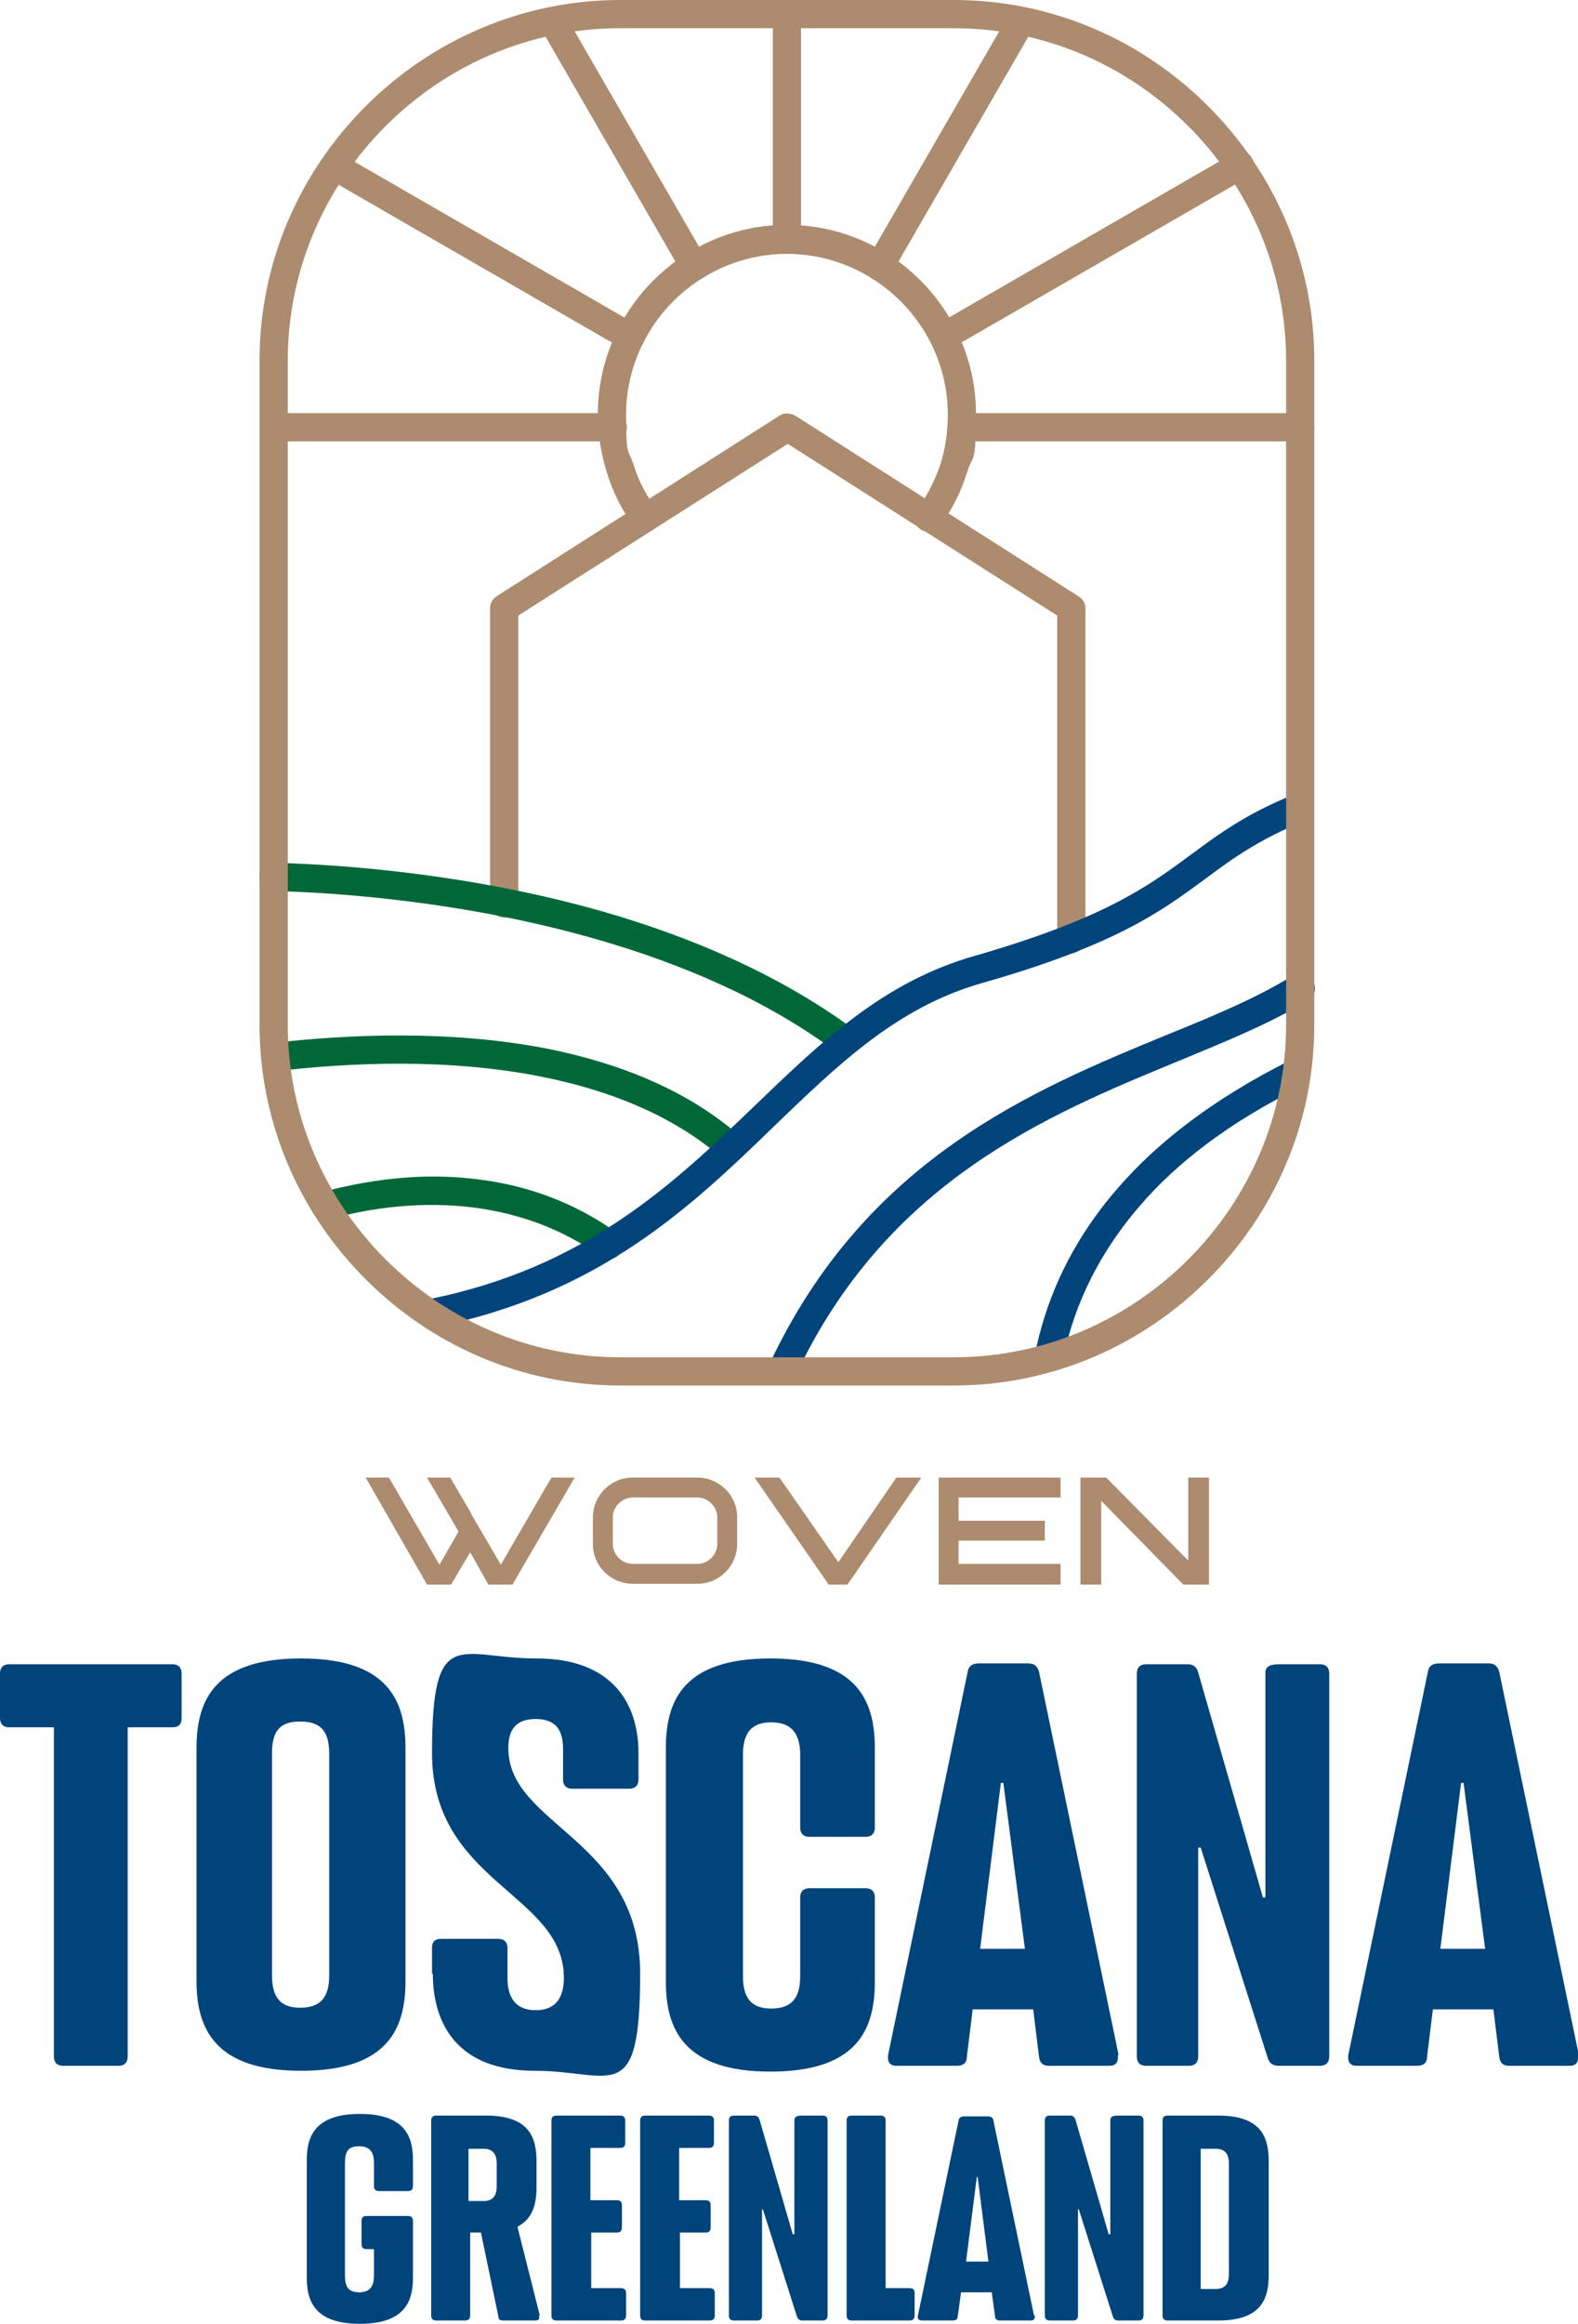
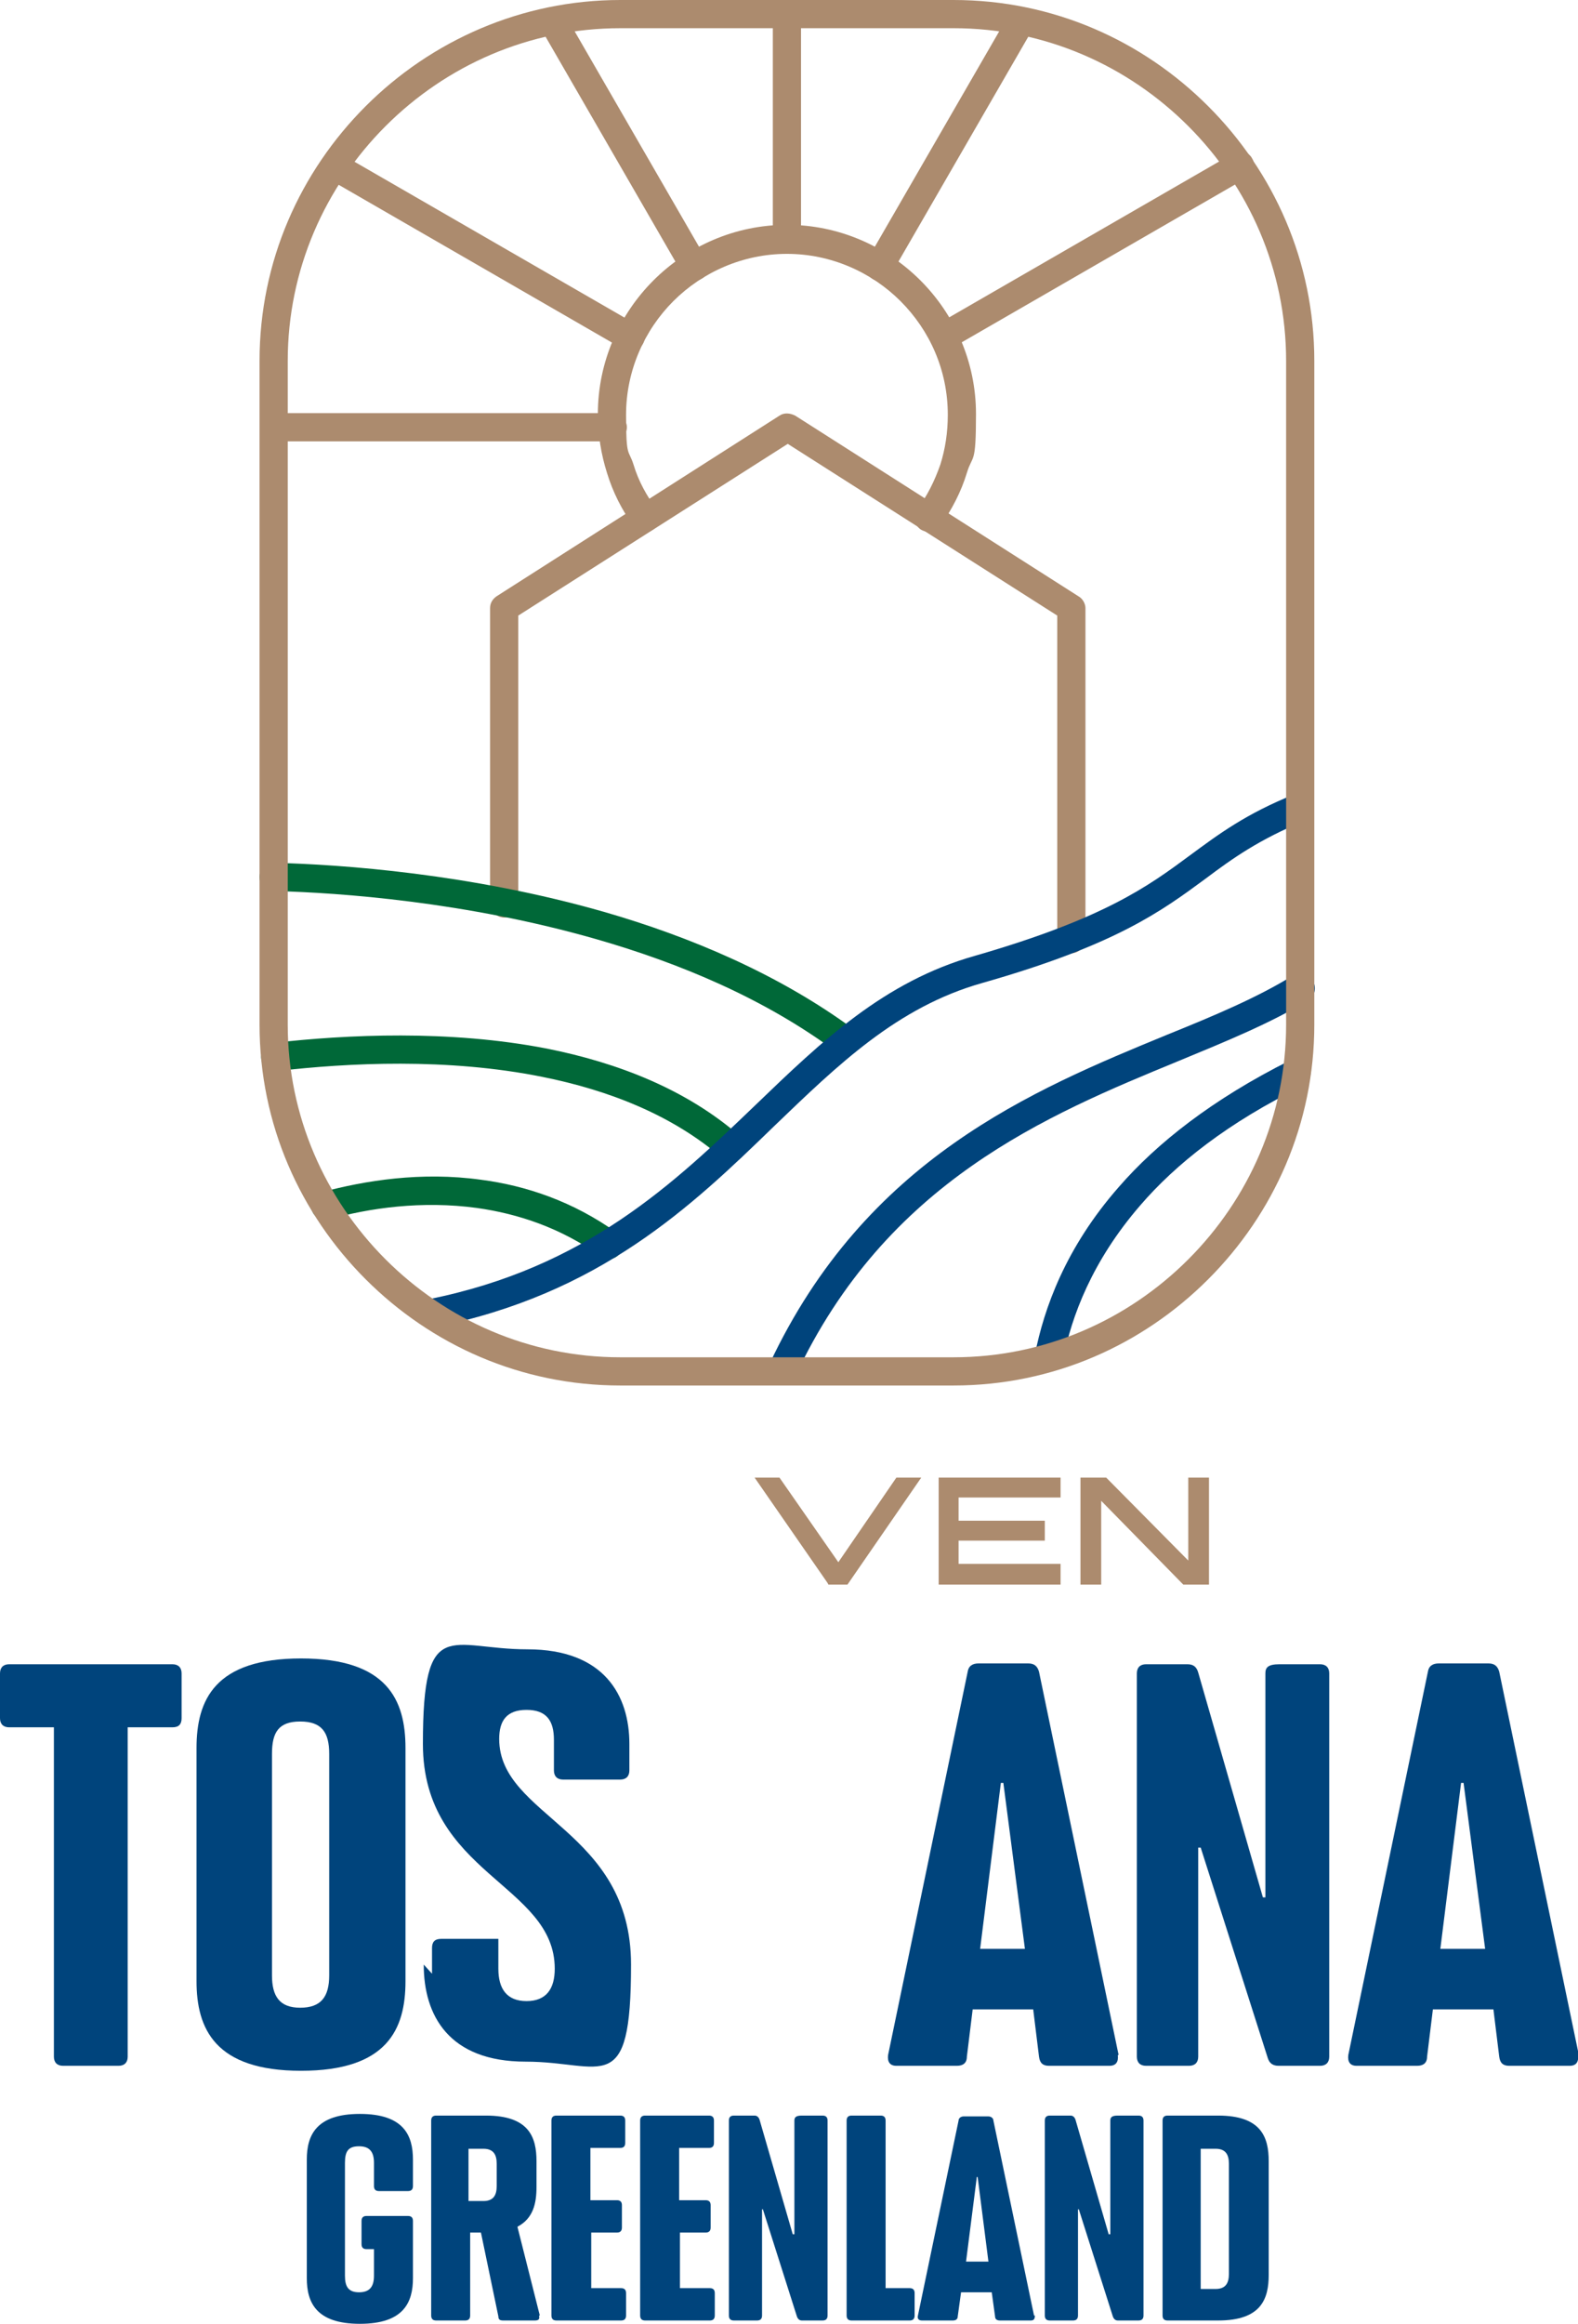
<svg xmlns="http://www.w3.org/2000/svg" id="Layer_1" version="1.1" viewBox="0 0 190.3 280.1">
  <defs>
    <style>
      .st0 {
        fill: #00447c;
      }

      .st1 {
        fill: #ac8b6e;
      }

      .st2 {
        fill: #006838;
      }
    </style>
  </defs>
  <g>
-     <polygon class="st1" points="60.4 188.6 57 182.8 56.7 182.2 56.7 182.2 54.3 178.1 51.5 178.1 55.3 184.6 53 188.6 46.9 178.1 44.1 178.1 51.5 191 54.4 191 56.7 187.1 58.9 191 61.8 191 69.3 178.1 66.5 178.1 60.4 188.6" />
-     <path class="st1" d="M84.1,178.1h-7.8c-2.7,0-4.8,2.2-4.8,4.8v3.2c0,2.7,2.2,4.8,4.8,4.8h7.8c2.7,0,4.8-2.2,4.8-4.8v-3.2c0-2.7-2.2-4.8-4.8-4.8ZM73.9,186.1v-3.2c0-1.3,1.1-2.4,2.4-2.4h7.8c1.3,0,2.4,1.1,2.4,2.4v3.2c0,1.3-1.1,2.4-2.4,2.4h-7.8c-1.3,0-2.4-1.1-2.4-2.4Z" />
    <polygon class="st1" points="101.1 188.3 94 178.1 91 178.1 99.8 190.8 99.9 191 102.2 191 111.1 178.1 108.1 178.1 101.1 188.3" />
    <polygon class="st1" points="113.2 191 115.6 191 115.6 191 127.9 191 127.9 188.5 115.6 188.5 115.6 185.7 126 185.7 126 183.3 115.6 183.3 115.6 180.5 127.9 180.5 127.9 178.1 113.2 178.1 113.2 191" />
    <polygon class="st1" points="143.3 178.1 143.3 188.1 133.4 178.1 130.3 178.1 130.3 191 132.8 191 132.8 180.9 142.7 191 145.8 191 145.8 178.1 143.3 178.1" />
  </g>
  <g>
    <path class="st1" d="M62.5,108.9c0,.9-.8,1.7-1.7,1.7s-1.7-.8-1.7-1.7v-35.6c0-.7.4-1.2.9-1.5l34-21.7c.6-.4,1.3-.3,1.9,0l34.2,21.8c.5.3.8.9.8,1.4h0v39.9c0,.9-.8,1.7-1.7,1.7s-1.7-.8-1.7-1.7v-39l-32.5-20.7-32.5,20.7v34.7Z" />
    <path class="st2" d="M33,107.5c-.9,0-1.7-.8-1.7-1.8,0-.9.8-1.7,1.8-1.7,8.1.2,23.6,1.3,39.7,5.9,10.4,3,21.1,7.5,30.2,14.2.8.6.9,1.6.4,2.4-.6.8-1.6.9-2.4.4-8.7-6.5-19-10.8-29.1-13.7-15.7-4.5-30.9-5.6-38.8-5.8" />
    <path class="st2" d="M33.4,129.1c-.9.1-1.8-.6-1.9-1.5-.1-.9.6-1.8,1.5-1.9,8.8-1,21.2-1.6,33,.7,8.5,1.7,16.8,4.9,23.3,10.6.7.6.8,1.7.2,2.4-.6.7-1.7.8-2.4.2-6-5.2-13.7-8.2-21.7-9.8-11.4-2.3-23.4-1.7-32-.7" />
    <path class="st2" d="M39.7,147c-.9.2-1.9-.3-2.1-1.2-.2-.9.3-1.9,1.2-2.1,5.2-1.4,12-2.5,19.2-1.5,5.4.7,11.1,2.6,16.4,6.4.8.5,1,1.6.4,2.4-.5.8-1.6,1-2.4.4-4.8-3.4-9.9-5.1-14.9-5.8-6.6-.9-13,0-17.9,1.4" />
    <path class="st0" d="M156.2,95.7c-6,2.4-9.3,4.9-12.7,7.4-5,3.7-10.3,7.6-25.9,12.1-11,3.1-18.5,10.3-26.5,18-9.8,9.4-20.4,19.6-39.4,23.4-.9.2-1.5,1.1-1.4,2,.2.9,1.1,1.5,2,1.4,20-4,31-14.5,41.1-24.3,7.7-7.4,14.8-14.3,25-17.2,16.2-4.6,21.7-8.7,27-12.6,3.2-2.4,6.4-4.7,12-7,.9-.4,1.3-1.4.9-2.2-.4-.9-1.4-1.3-2.2-.9" />
    <path class="st0" d="M95.9,165.9c-.4.9-1.4,1.2-2.3.8-.9-.4-1.2-1.4-.8-2.3,11.6-24.7,31.7-33,48-39.7,5.7-2.3,10.9-4.5,15.1-7.1.8-.5,1.9-.3,2.4.6.5.8.3,1.9-.6,2.4-4.4,2.7-9.8,4.9-15.6,7.3-15.8,6.5-35.2,14.5-46.2,38" />
    <path class="st0" d="M128.2,163.9c-.2.9-1.1,1.5-2,1.4-.9-.2-1.5-1.1-1.4-2,1.1-5.6,3.7-12.9,10.1-20.2,4.6-5.3,11.3-10.6,20.7-15.3.8-.4,1.9,0,2.3.8.4.8,0,1.9-.8,2.3-9,4.4-15.3,9.4-19.6,14.4-5.8,6.7-8.3,13.4-9.3,18.6" />
    <path class="st1" d="M94.9,27.1c6.3,0,12,2.6,16.1,6.7,4.1,4.1,6.7,9.8,6.7,16.1s-.4,4.8-1.1,7.1c-.7,2.3-1.8,4.4-3.2,6.4-.6.8-1.6.9-2.4.4-.8-.6-.9-1.6-.4-2.4,1.2-1.6,2.1-3.4,2.8-5.4.6-1.9.9-3.9.9-6,0-5.4-2.2-10.2-5.7-13.7-3.5-3.5-8.4-5.7-13.7-5.7s-10.2,2.2-13.7,5.7c-3.5,3.5-5.7,8.4-5.7,13.7s.3,4.1.9,6c.6,2,1.6,3.8,2.8,5.4.6.8.4,1.8-.4,2.4-.8.6-1.8.4-2.4-.4-1.4-1.9-2.5-4.1-3.2-6.4-.7-2.2-1.1-4.6-1.1-7.1,0-6.3,2.6-12,6.7-16.1,4.1-4.1,9.8-6.7,16.1-6.7" />
    <path class="st1" d="M93.2,1.7c0-.9.8-1.7,1.7-1.7s1.7.8,1.7,1.7v27.1c0,.9-.8,1.7-1.7,1.7s-1.7-.8-1.7-1.7V1.7Z" />
    <path class="st1" d="M121.7,1.7c.5-.8,1.5-1.1,2.3-.6.8.5,1.1,1.5.6,2.3l-17.1,29.6c-.5.8-1.5,1.1-2.3.6-.8-.5-1.1-1.5-.6-2.3L121.7,1.7Z" />
    <path class="st1" d="M148.7,18.5c.8-.5,1.9-.2,2.3.6.5.8.2,1.9-.6,2.3l-35.7,20.6c-.8.5-1.9.2-2.3-.6-.5-.8-.2-1.9.6-2.3l35.7-20.6Z" />
-     <path class="st1" d="M156.8,49.8c.9,0,1.7.8,1.7,1.7s-.8,1.7-1.7,1.7h-40.8c-.9,0-1.7-.8-1.7-1.7s.8-1.7,1.7-1.7h40.8Z" />
    <path class="st1" d="M65.2,3.4c-.5-.8-.2-1.9.6-2.3.8-.5,1.9-.2,2.3.6l17.1,29.6c.5.8.2,1.9-.6,2.3-.8.5-1.9.2-2.3-.6L65.2,3.4Z" />
    <path class="st1" d="M39.5,21.5c-.8-.5-1.1-1.5-.6-2.3.5-.8,1.5-1.1,2.3-.6l35.7,20.6c.8.5,1.1,1.5.6,2.3-.5.8-1.5,1.1-2.3.6l-35.7-20.6Z" />
    <path class="st1" d="M33.1,53.2c-.9,0-1.7-.8-1.7-1.7s.8-1.7,1.7-1.7h40.8c.9,0,1.7.8,1.7,1.7s-.8,1.7-1.7,1.7h-40.8Z" />
    <path class="st1" d="M115,3.4h-40.2c-11,0-21,4.5-28.3,11.8-7.3,7.3-11.8,17.3-11.8,28.3v80c0,11,4.5,21,11.8,28.3,7.3,7.3,17.3,11.8,28.3,11.8h40.2c11,0,21-4.5,28.3-11.8,7.3-7.3,11.8-17.3,11.8-28.3V43.5c0-11-4.5-21-11.8-28.3-7.3-7.3-17.3-11.8-28.3-11.8M74.8,0h40.2c12,0,22.8,4.9,30.7,12.8,7.9,7.9,12.8,18.7,12.8,30.7v80c0,12-4.9,22.8-12.8,30.7-7.9,7.9-18.7,12.8-30.7,12.8h-40.2c-12,0-22.8-4.9-30.7-12.8-7.9-7.9-12.8-18.7-12.8-30.7V43.5c0-12,4.9-22.8,12.8-30.7C52,4.9,62.9,0,74.8,0Z" />
  </g>
  <g>
    <path class="st0" d="M7.6,249c-.7,0-1.1-.4-1.1-1.1v-39.7H1.1c-.7,0-1.1-.4-1.1-1.1v-5.4c0-.7.4-1.1,1.1-1.1h19.7c.7,0,1.1.4,1.1,1.1v5.4c0,.7-.3,1.1-1.1,1.1h-5.4v39.7c0,.7-.4,1.1-1.1,1.1h-6.8Z" />
    <path class="st0" d="M23.7,238.8v-28.1c0-5.8,2.2-10.8,12.6-10.8s12.6,5,12.6,10.8v28.1c0,5.8-2.2,10.8-12.6,10.8s-12.6-5.1-12.6-10.8ZM39.7,238.1v-26.7c0-2.6-.9-3.9-3.5-3.9s-3.4,1.3-3.4,3.9v26.7c0,2.5.9,3.9,3.4,3.9s3.5-1.3,3.5-3.9Z" />
-     <path class="st0" d="M52.1,237.9v-3.1c0-.7.3-1.1,1.1-1.1h6.9c.7,0,1.1.4,1.1,1.1v3.6c0,2.4,1,3.9,3.4,3.9s3.4-1.5,3.4-3.9c0-10.2-15.9-11.4-15.9-27.1s3.3-11.4,12.6-11.4,12.3,5.6,12.3,11.4v3.2c0,.7-.4,1.1-1.1,1.1h-6.9c-.7,0-1.1-.4-1.1-1.1v-3.7c0-2.3-.9-3.6-3.3-3.6s-3.3,1.3-3.3,3.5c0,9.4,15.9,10.9,15.9,27.2s-3.4,11.7-12.7,11.7-12.3-5.6-12.3-11.7Z" />
-     <path class="st0" d="M80.3,238.8v-28.1c0-5.8,2.2-10.8,12.6-10.8s12.6,5,12.6,10.8v9.6c0,.7-.4,1.1-1.1,1.1h-6.8c-.7,0-1.1-.4-1.1-1.1v-8.8c0-2.6-1.1-3.9-3.5-3.9s-3.4,1.3-3.4,3.9v26.7c0,2.5.9,3.9,3.4,3.9s3.5-1.3,3.5-3.9v-9.5c0-.7.4-1.1,1.1-1.1h6.8c.7,0,1.1.4,1.1,1.1v10.2c0,5.8-2.2,10.8-12.6,10.8s-12.6-5.1-12.6-10.8Z" />
+     <path class="st0" d="M52.1,237.9v-3.1c0-.7.3-1.1,1.1-1.1h6.9v3.6c0,2.4,1,3.9,3.4,3.9s3.4-1.5,3.4-3.9c0-10.2-15.9-11.4-15.9-27.1s3.3-11.4,12.6-11.4,12.3,5.6,12.3,11.4v3.2c0,.7-.4,1.1-1.1,1.1h-6.9c-.7,0-1.1-.4-1.1-1.1v-3.7c0-2.3-.9-3.6-3.3-3.6s-3.3,1.3-3.3,3.5c0,9.4,15.9,10.9,15.9,27.2s-3.4,11.7-12.7,11.7-12.3-5.6-12.3-11.7Z" />
    <path class="st0" d="M134.8,247.7c.1.8-.2,1.3-1,1.3h-7.3c-.7,0-1.1-.3-1.2-1.1l-.7-5.7h-7.3l-.7,5.7c0,.8-.5,1.1-1.2,1.1h-7.3c-.8,0-1.1-.5-1-1.3l9.6-46.2c.1-.7.6-1,1.3-1h6c.7,0,1.1.3,1.3,1l9.6,46.2ZM118.2,234.9h5.4l-2.6-20h-.3l-2.5,20Z" />
    <path class="st0" d="M138.2,249c-.7,0-1.1-.4-1.1-1.1v-46.2c0-.7.4-1.1,1.1-1.1h5c.7,0,1.1.3,1.3,1l7.8,27.1h.3v-27c0-.7.3-1.1,1.7-1.1h4.9c.7,0,1.1.4,1.1,1.1v46.2c0,.7-.4,1.1-1.1,1.1h-5c-.7,0-1.1-.3-1.3-.9l-8.1-25.4h-.3v25.2c0,.7-.4,1.1-1.1,1.1h-5.2Z" />
    <path class="st0" d="M190.3,247.7c.1.8-.2,1.3-1,1.3h-7.3c-.7,0-1.1-.3-1.2-1.1l-.7-5.7h-7.3l-.7,5.7c0,.8-.5,1.1-1.2,1.1h-7.3c-.8,0-1.1-.5-1-1.3l9.6-46.2c.1-.7.6-1,1.3-1h6c.7,0,1.1.3,1.3,1l9.6,46.2ZM173.7,234.9h5.4l-2.6-20h-.3l-2.5,20Z" />
  </g>
  <g>
    <path class="st0" d="M37,274.6v-14.3c0-2.9,1.1-5.5,6.4-5.5s6.4,2.6,6.4,5.5v3.2c0,.4-.2.6-.6.6h-3.5c-.4,0-.6-.2-.6-.6v-2.8c0-1.3-.5-2-1.8-2s-1.7.6-1.7,2v13.6c0,1.3.4,2,1.7,2s1.8-.7,1.8-2v-3.2h-.9c-.4,0-.6-.2-.6-.6v-2.8c0-.4.2-.6.6-.6h5c.4,0,.6.2.6.6v6.9c0,2.9-1.1,5.5-6.4,5.5s-6.4-2.6-6.4-5.5Z" />
    <path class="st0" d="M65,279.1c.1.4,0,.6-.5.6h-3.8c-.4,0-.6-.1-.6-.5l-2.1-10.1h-1.3v10c0,.4-.2.6-.6.6h-3.5c-.4,0-.6-.2-.6-.6v-23.5c0-.4.2-.6.6-.6h6c5.2,0,6.1,2.6,6.1,5.5v3.1c0,2-.4,3.8-2.3,4.8l2.7,10.7ZM56.5,259v6.3h1.8c1.2,0,1.6-.7,1.6-1.8v-2.7c0-1.1-.4-1.8-1.6-1.8h-1.8Z" />
    <path class="st0" d="M67.1,279.7c-.4,0-.6-.2-.6-.6v-23.5c0-.4.2-.6.6-.6h7.7c.4,0,.6.2.6.6v2.7c0,.4-.2.6-.6.6h-3.6v6.3h3.2c.4,0,.6.2.6.6v2.7c0,.4-.2.6-.6.6h-3.1v6.7h3.6c.4,0,.6.2.6.6v2.7c0,.4-.2.6-.6.6h-7.7Z" />
    <path class="st0" d="M77.8,279.7c-.4,0-.6-.2-.6-.6v-23.5c0-.4.2-.6.6-.6h7.7c.4,0,.6.2.6.6v2.7c0,.4-.2.6-.6.6h-3.6v6.3h3.2c.4,0,.6.2.6.6v2.7c0,.4-.2.6-.6.6h-3.1v6.7h3.6c.4,0,.6.2.6.6v2.7c0,.4-.2.6-.6.6h-7.7Z" />
    <path class="st0" d="M88.5,279.7c-.4,0-.6-.2-.6-.6v-23.5c0-.4.2-.6.6-.6h2.5c.3,0,.5.2.6.5l4,13.8h.2v-13.7c0-.4.2-.6.9-.6h2.5c.4,0,.6.2.6.6v23.5c0,.4-.2.6-.6.6h-2.5c-.3,0-.5-.2-.6-.5l-4.1-12.9h-.1v12.8c0,.4-.2.6-.6.6h-2.7Z" />
    <path class="st0" d="M102.7,279.7c-.4,0-.6-.2-.6-.6v-23.5c0-.4.2-.6.6-.6h3.5c.4,0,.6.2.6.6v20.2h2.9c.4,0,.6.2.6.6v2.7c0,.4-.2.6-.6.6h-6.9Z" />
    <path class="st0" d="M124.8,279.1c0,.4-.1.6-.5.6h-3.7c-.3,0-.6-.1-.6-.5l-.4-2.9h-3.7l-.4,2.9c0,.4-.3.5-.6.5h-3.7c-.4,0-.6-.2-.5-.6l4.9-23.5c0-.3.3-.5.6-.5h3c.3,0,.6.2.6.5l4.9,23.5ZM116.4,272.6h2.8l-1.3-10.2h-.1l-1.3,10.2Z" />
    <path class="st0" d="M126.6,279.7c-.4,0-.6-.2-.6-.6v-23.5c0-.4.2-.6.6-.6h2.5c.3,0,.5.2.6.5l4,13.8h.2v-13.7c0-.4.2-.6.9-.6h2.5c.4,0,.6.2.6.6v23.5c0,.4-.2.6-.6.6h-2.5c-.3,0-.5-.2-.6-.5l-4.1-12.9h-.1v12.8c0,.4-.2.6-.6.6h-2.7Z" />
    <path class="st0" d="M140.8,279.7c-.4,0-.6-.2-.6-.6v-23.5c0-.4.2-.6.6-.6h6.1c5.2,0,6.1,2.6,6.1,5.5v13.7c0,2.9-.9,5.5-6.1,5.5h-6.1ZM144.8,275.9h1.8c1.2,0,1.6-.7,1.6-1.8v-13.3c0-1.1-.4-1.8-1.6-1.8h-1.8v16.9Z" />
  </g>
</svg>